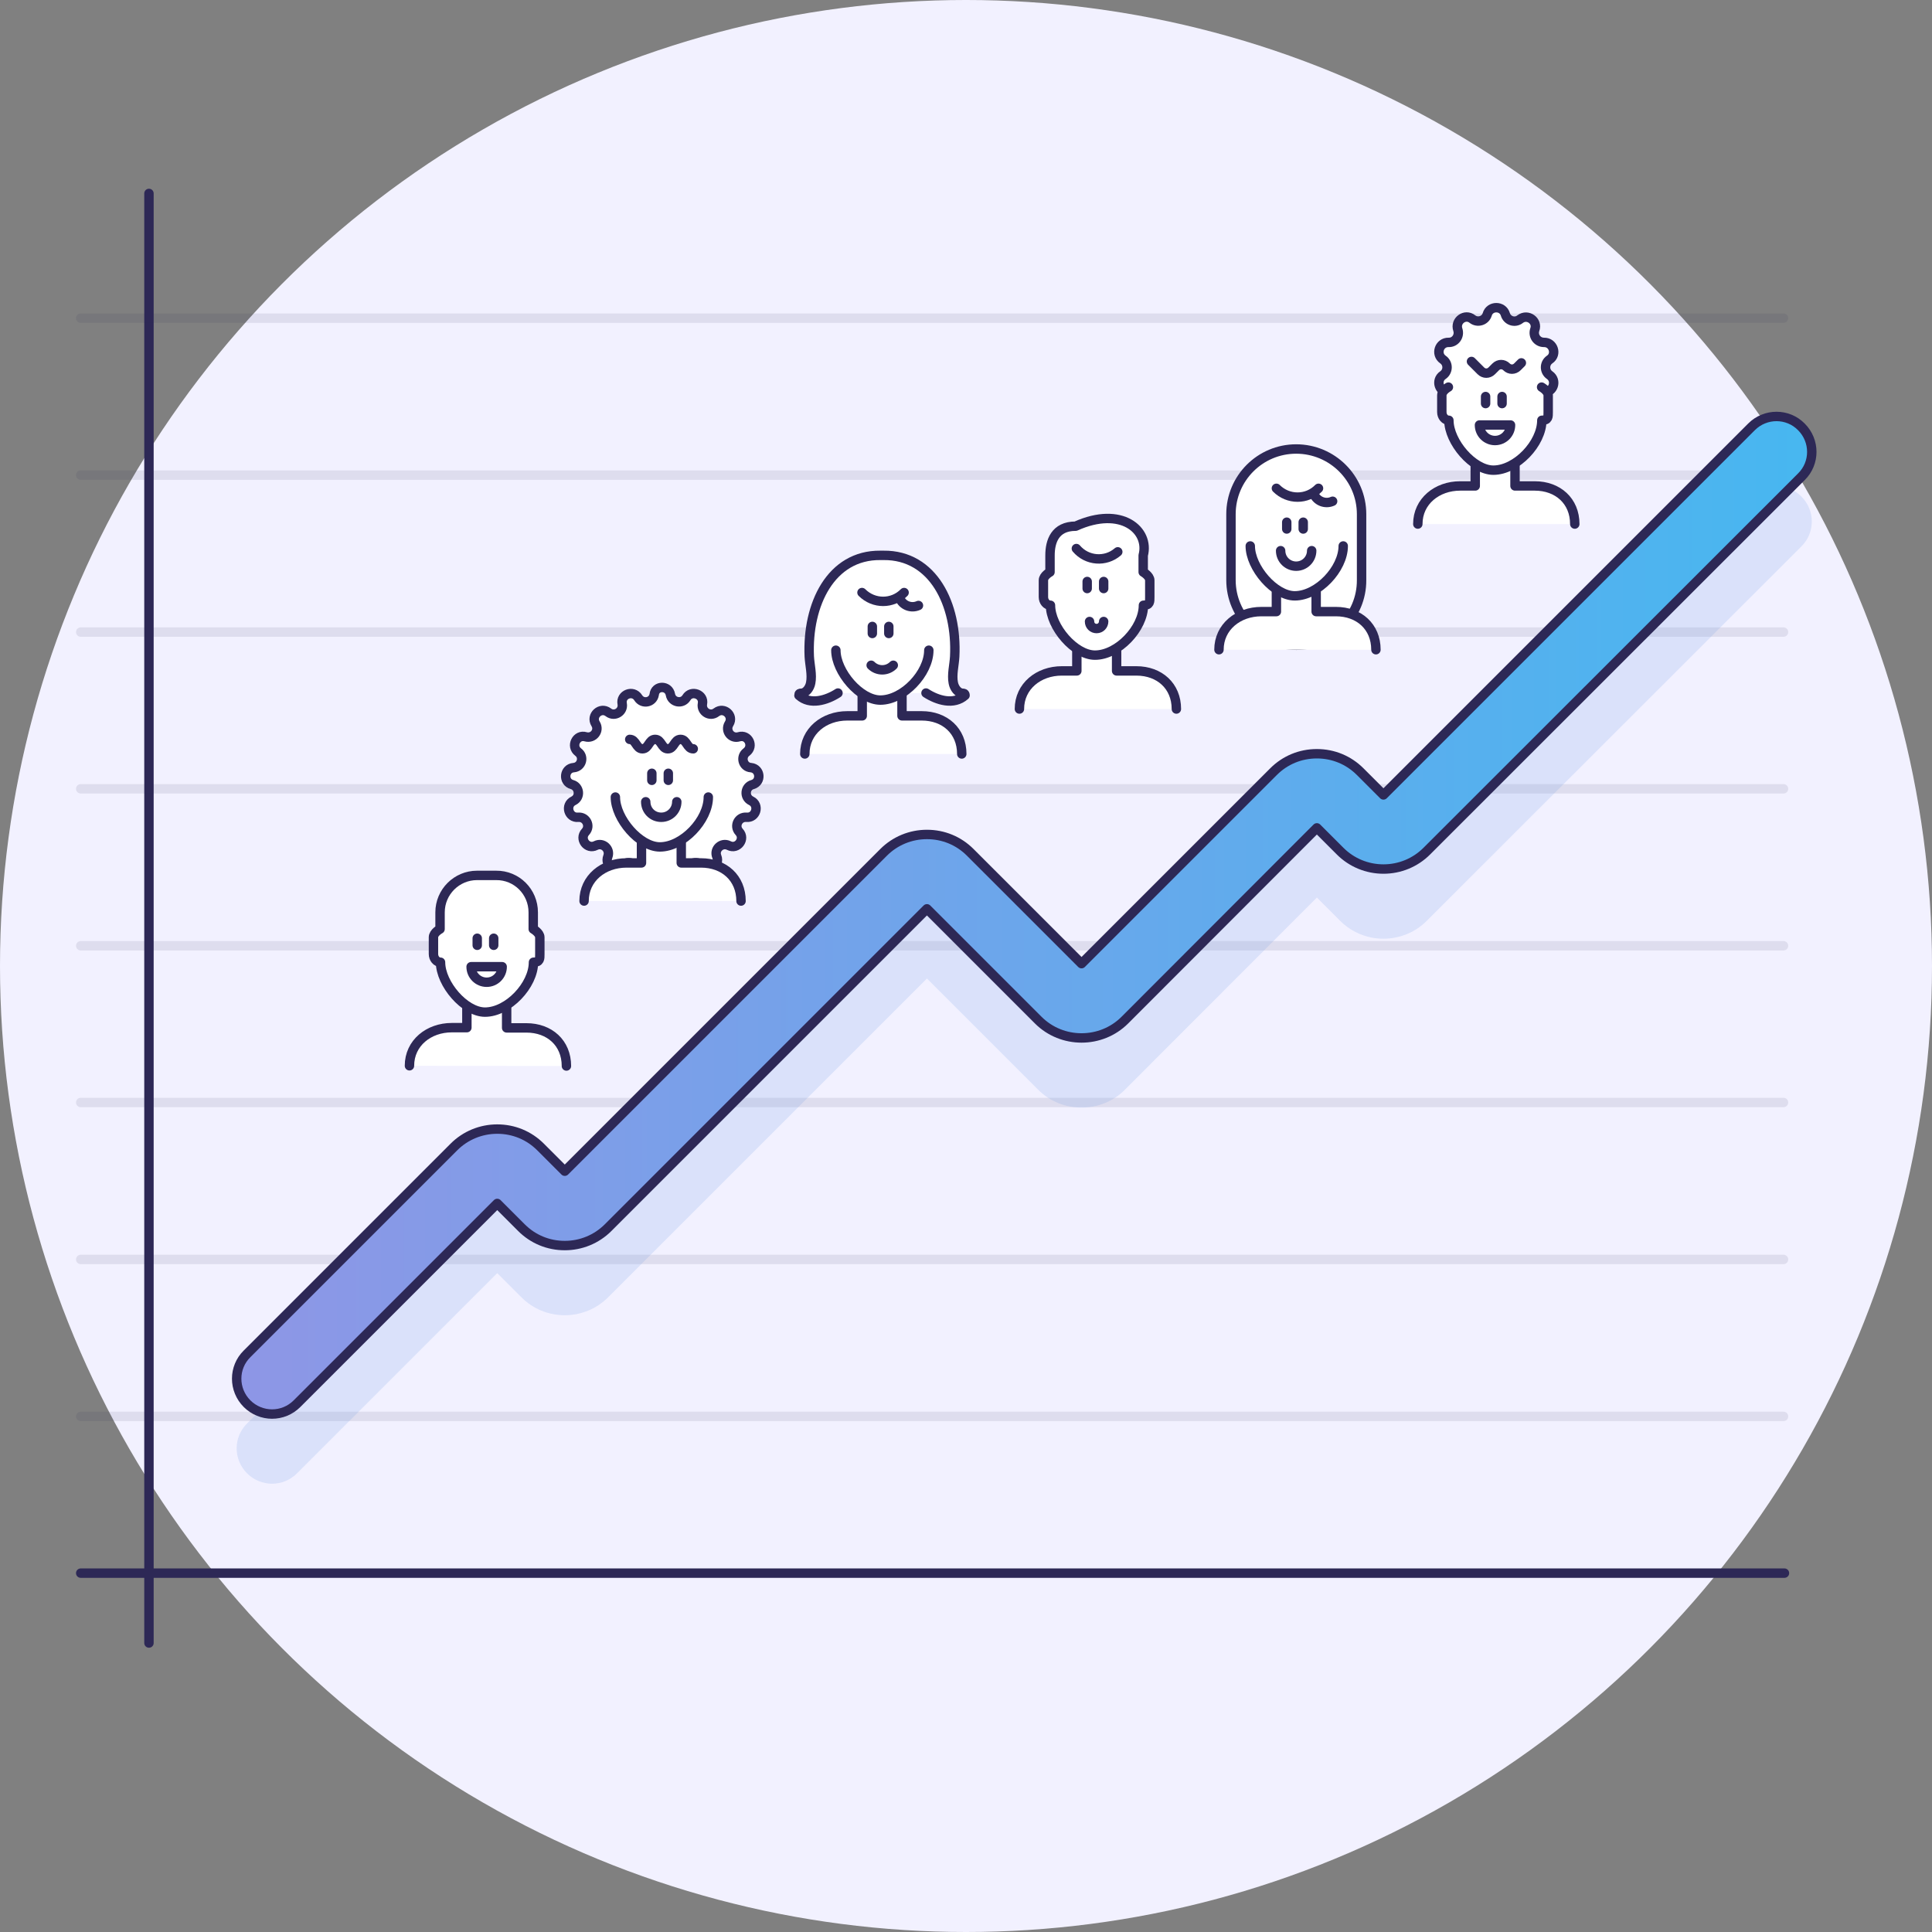
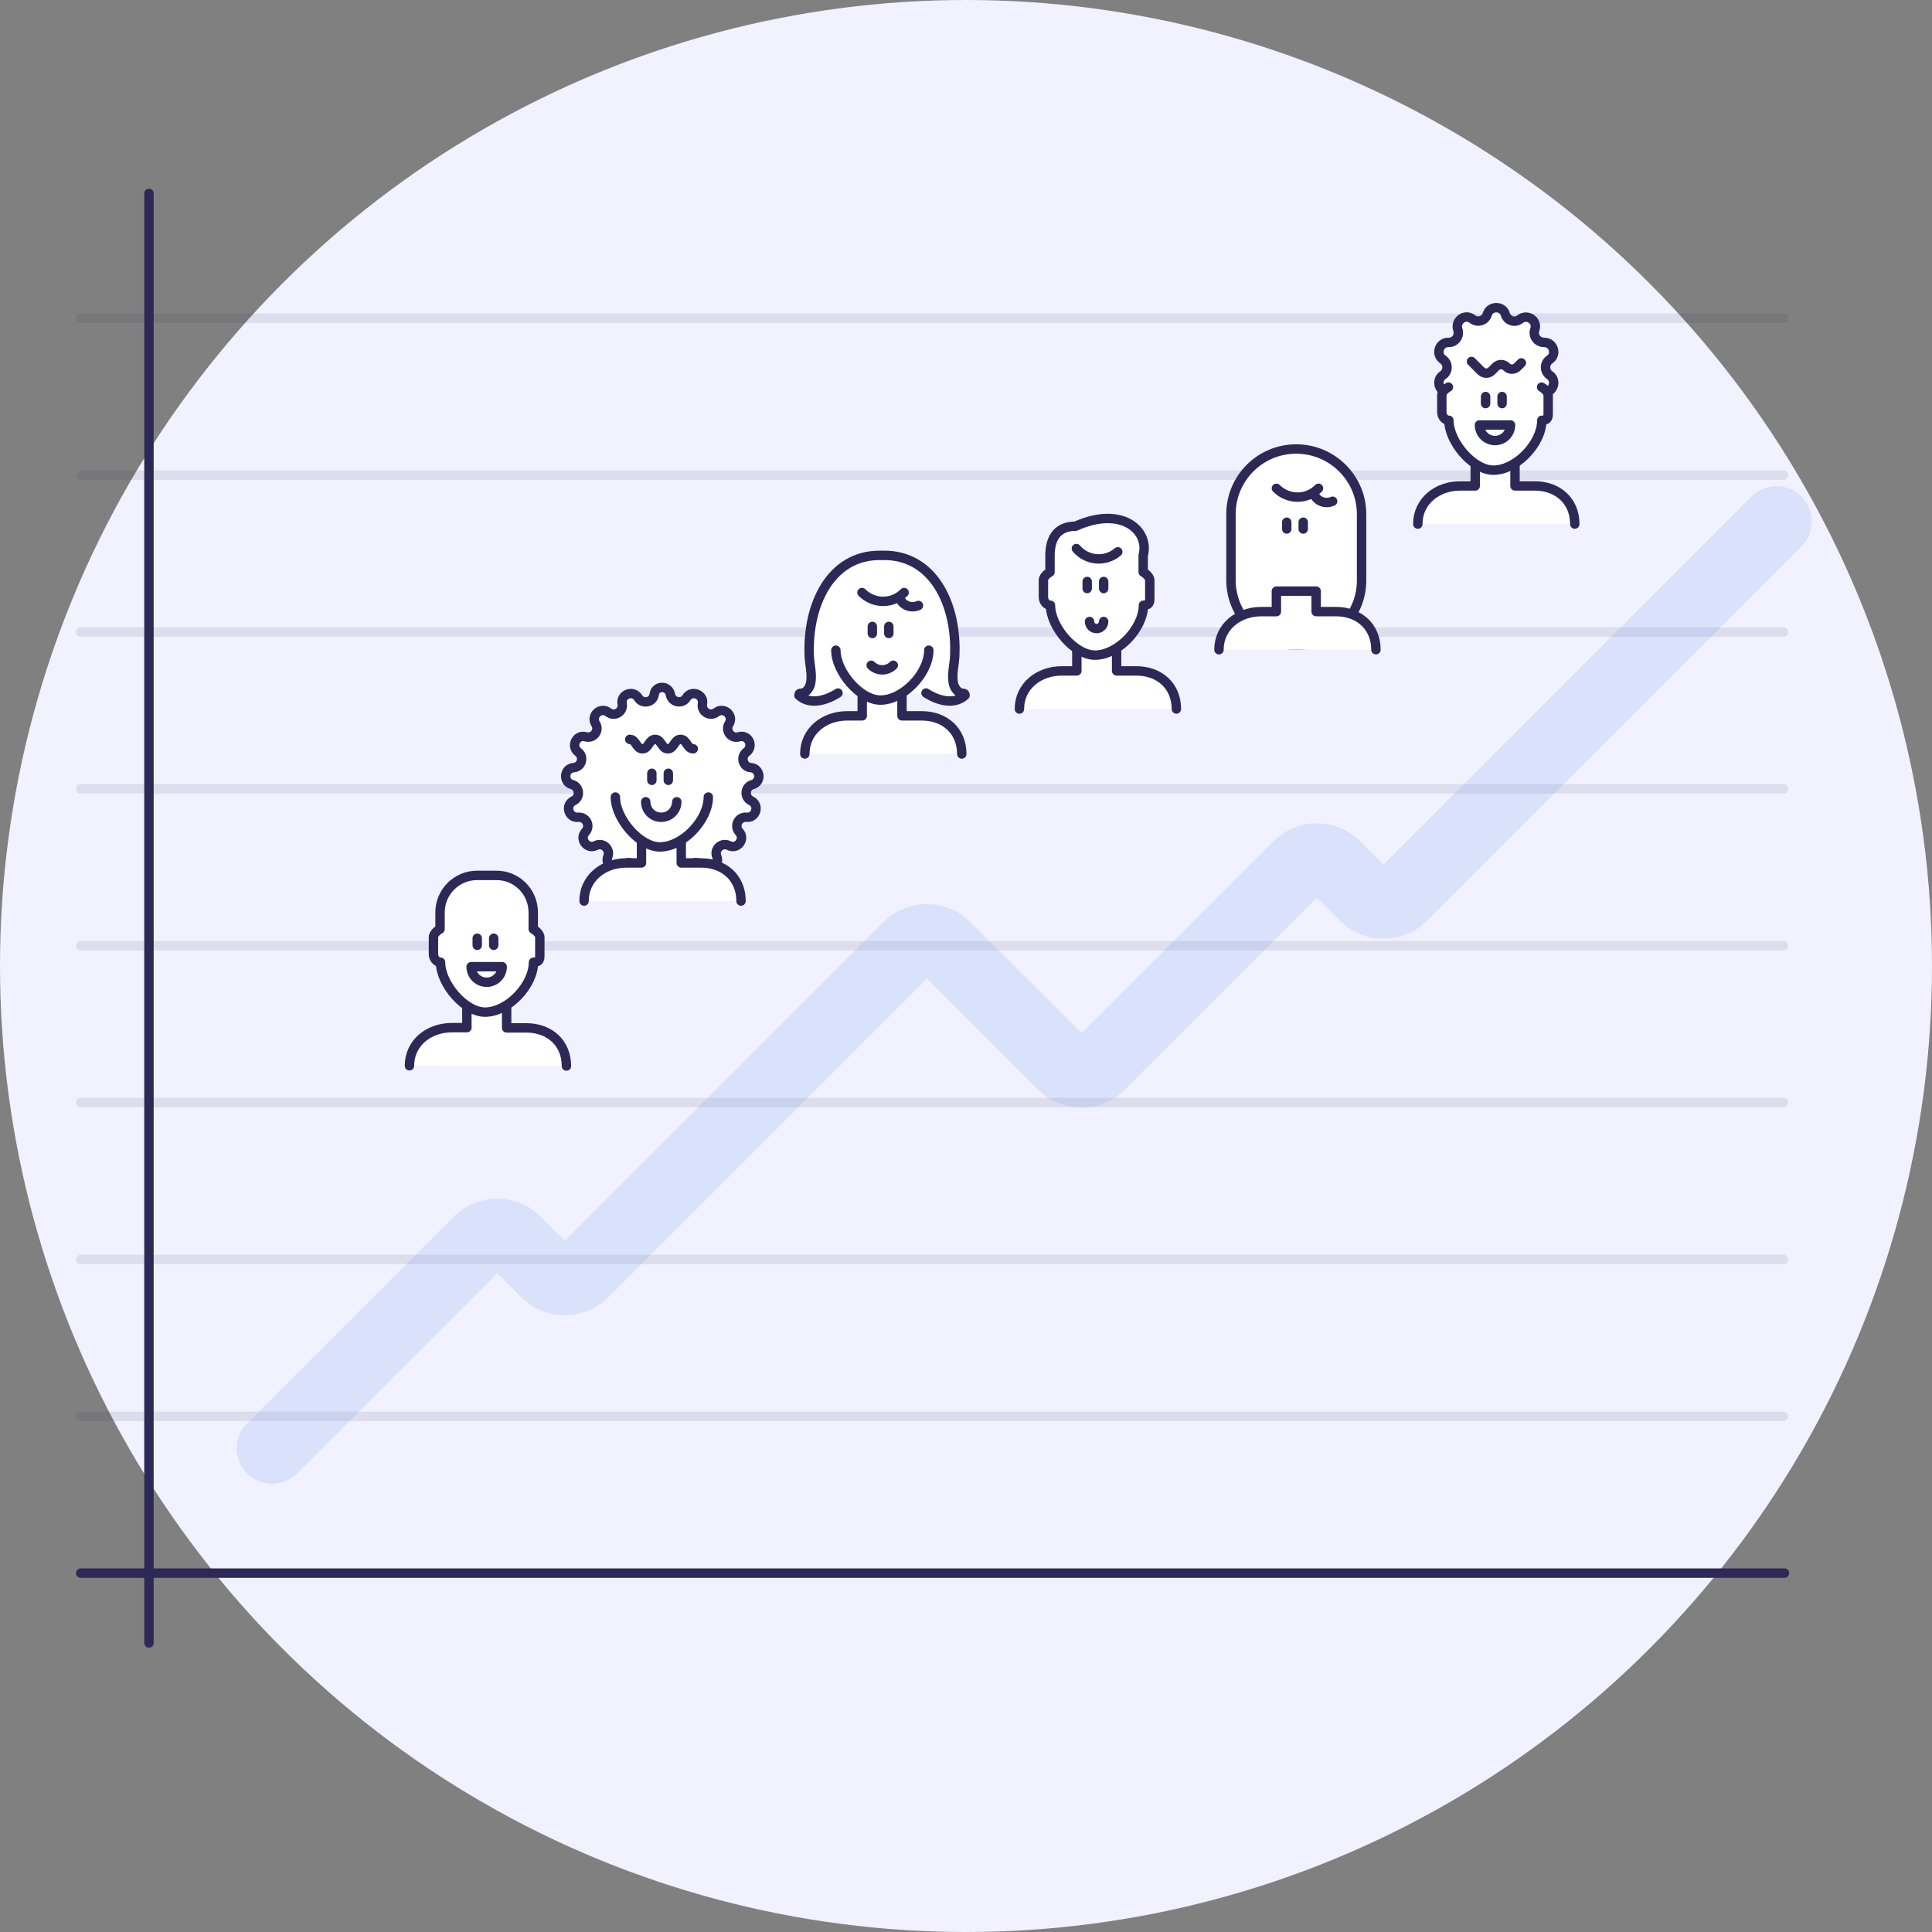
<svg xmlns="http://www.w3.org/2000/svg" version="1.1" id="Слой_1" x="0px" y="0px" viewBox="0 0 821 821" style="enable-background:new 0 0 821 821;" xml:space="preserve">
  <rect x="0" y="0" width="821" height="821" fill="#808080" stroke="none" />
  <style type="text/css">
	.st0{fill:#F2F1FF;}
	.st1{fill:#FFFFFF;stroke:#2D2856;stroke-width:4;stroke-linecap:round;stroke-linejoin:round;stroke-miterlimit:10;}
	.st2{opacity:0.1;fill:#FFFFFF;stroke:#2D2856;stroke-width:4;stroke-linecap:round;stroke-linejoin:round;stroke-miterlimit:10;}
	.st3{opacity:0.2;fill:#79A0E9;}
	.st4{fill:url(#SVGID_1_);stroke:#2D2856;stroke-width:4;stroke-linecap:round;stroke-linejoin:round;stroke-miterlimit:10;}
	.st5{fill:#FFFFFF;}
	.st6{fill:none;stroke:#2D2856;stroke-width:4;stroke-linecap:round;stroke-linejoin:round;stroke-miterlimit:10;}
</style>
  <circle class="st0" cx="410.5" cy="410.5" r="410.5" />
  <line class="st1" x1="63.3" y1="82.2" x2="63.3" y2="698.2" />
  <line class="st1" x1="758.3" y1="668.5" x2="34.3" y2="668.5" />
  <line class="st2" x1="34.3" y1="601.9" x2="757.9" y2="601.9" />
  <line class="st2" x1="34.3" y1="535.2" x2="757.9" y2="535.2" />
  <line class="st2" x1="34.3" y1="468.5" x2="757.9" y2="468.5" />
  <line class="st2" x1="34.3" y1="401.9" x2="757.9" y2="401.9" />
  <line class="st2" x1="34.3" y1="335.2" x2="757.9" y2="335.2" />
  <line class="st2" x1="34.3" y1="268.6" x2="757.9" y2="268.6" />
  <line class="st2" x1="34.3" y1="201.9" x2="757.9" y2="201.9" />
  <line class="st2" x1="34.3" y1="135.2" x2="757.9" y2="135.2" />
  <path class="st3" d="M115.6,630.5c-3.8,0-7.7-1.5-10.6-4.4c-5.9-5.9-5.9-15.4,0-21.2l87.9-87.9c4.9-4.9,11.5-7.6,18.4-7.6  c7,0,13.5,2.7,18.4,7.6l10.3,10.3l135.5-135.5c4.9-4.9,11.5-7.6,18.4-7.6c7,0,13.5,2.7,18.4,7.6l47.3,47.3l81.6-81.6  c4.9-4.9,11.4-7.6,18.4-7.6c7,0,13.5,2.7,18.4,7.6l9.9,9.9l156.4-156.4c5.9-5.9,15.4-5.9,21.2,0c5.9,5.9,5.9,15.4,0,21.2  L606.3,391.3c-4.9,4.9-11.5,7.6-18.4,7.6s-13.5-2.7-18.4-7.6l-9.9-9.9L478,463.1c-10.1,10.1-26.7,10.1-36.8,0l-47.3-47.3  L258.4,551.3c-4.9,4.9-11.5,7.6-18.4,7.6c-7,0-13.5-2.7-18.4-7.6L211.3,541l-85.1,85.1C123.3,629,119.5,630.5,115.6,630.5z" />
  <linearGradient id="SVGID_1_" gradientUnits="userSpaceOnUse" x1="100.64" y1="388.92" x2="769.829" y2="388.92">
    <stop offset="0" style="stop-color:#8E96E6" />
    <stop offset="1" style="stop-color:#47B7F0" />
  </linearGradient>
-   <path class="st4" d="M115.6,600.9c-3.8,0-7.7-1.5-10.6-4.4c-5.9-5.9-5.9-15.4,0-21.2l87.9-87.9c4.9-4.9,11.5-7.6,18.4-7.6  c7,0,13.5,2.7,18.4,7.6l10.3,10.3l135.5-135.5c4.9-4.9,11.5-7.6,18.4-7.6c7,0,13.5,2.7,18.4,7.6l47.3,47.3l81.6-81.6  c4.9-4.9,11.4-7.6,18.4-7.6c7,0,13.5,2.7,18.4,7.6l9.9,9.9l156.4-156.4c5.9-5.9,15.4-5.9,21.2,0c5.9,5.9,5.9,15.4,0,21.2  L606.3,361.7c-4.9,4.9-11.5,7.6-18.4,7.6s-13.5-2.7-18.4-7.6l-9.9-9.9L478,433.5c-10.1,10.1-26.7,10.1-36.8,0l-47.3-47.3  L258.4,521.7c-4.9,4.9-11.5,7.6-18.4,7.6c-7,0-13.5-2.7-18.4-7.6l-10.3-10.3l-85.1,85.1C123.3,599.4,119.5,600.9,115.6,600.9z" />
  <g>
    <g>
      <g>
        <path class="st1" d="M284.9,295.2L284.9,295.2c0.6,3.3,5,4.2,6.8,1.3l0,0c2.1-3.5,7.6-1.4,6.8,2.6v0c-0.6,3.3,3.2,5.7,5.9,3.6     l0,0c3.3-2.5,7.6,1.4,5.4,4.9l0,0c-1.8,2.9,0.9,6.5,4.2,5.5h0c4-1.2,6.5,4,3.2,6.5l0,0c-2.7,2-1.5,6.4,1.9,6.6h0     c4.1,0.4,4.6,6.1,0.7,7.2l0,0c-3.3,0.9-3.7,5.4-0.6,6.9l0,0c3.7,1.8,2.1,7.4-2,7h0c-3.4-0.3-5.4,3.7-3.1,6.2l0,0     c2.8,3-0.7,7.7-4.4,5.8l0,0c-3-1.5-6.4,1.5-5.1,4.7v0c1.5,3.8-3.4,6.9-6.2,3.8v0c-2.3-2.5-6.5-0.9-6.4,2.5v0     c0,4.1-5.7,5.2-7.1,1.3l0,0c-1.2-3.2-5.7-3.2-6.9,0v0c-1.5,3.8-7.2,2.8-7.1-1.3v0c0-3.4-4.2-5-6.4-2.5l0,0     c-2.8,3.1-7.7,0-6.2-3.8v0c1.2-3.2-2.1-6.2-5.1-4.7l0,0c-3.7,1.9-7.2-2.8-4.4-5.8l0,0c2.3-2.5,0.3-6.5-3.1-6.2h0     c-4.1,0.4-5.7-5.2-2-7l0,0c3.1-1.5,2.6-6-0.6-6.9l0,0c-4-1.1-3.4-6.9,0.7-7.2h0c3.4-0.3,4.6-4.6,1.9-6.6l0,0     c-3.3-2.5-0.7-7.7,3.2-6.5h0c3.3,0.9,6-2.6,4.2-5.5l0,0c-2.2-3.5,2.1-7.4,5.4-4.9l0,0c2.7,2.1,6.5-0.3,5.9-3.6v0     c-0.8-4,4.6-6.1,6.8-2.6l0,0c1.8,2.9,6.2,2.1,6.8-1.3v0C278.4,291.1,284.2,291.1,284.9,295.2z" />
        <g>
          <path class="st1" d="M314.9,382.9c0-9.8-7.2-16.2-17-16.2h-8.4v-8.7h-16.9v8.7h-6.4c-9.8,0-18,6.5-18,16.2" />
          <path class="st1" d="M261.3,324.6" />
          <path class="st1" d="M301,338.7c0,9.8-10.8,21.2-20.6,21.2c-8.6,0-18.9-12-18.9-21.2" />
        </g>
        <path class="st1" d="M287.6,340.7c0,3.6-2.9,6.6-6.6,6.6s-6.6-2.9-6.6-6.6" />
      </g>
      <line class="st1" x1="277" y1="328.6" x2="277" y2="331.6" />
      <line class="st1" x1="284" y1="328.6" x2="284" y2="331.6" />
    </g>
    <g>
      <path class="st5" d="M267.6,314.2c2.7,0,2.7,4,5.4,4c2.7,0,2.7-4,5.4-4c2.7,0,2.7,4,5.4,4c2.7,0,2.7-4,5.4-4s2.7,4,5.4,4" />
      <path class="st6" d="M267.6,314.2c2.7,0,2.7,4,5.4,4c2.7,0,2.7-4,5.4-4c2.7,0,2.7,4,5.4,4c2.7,0,2.7-4,5.4-4s2.7,4,5.4,4" />
    </g>
  </g>
  <g>
    <g>
      <g>
        <path class="st1" d="M393.5,294.5c4.8,3.1,11.8,5.3,16.6,1c0-0.8-0.5-0.9-1.1-0.9c-1.9-0.1-3.5-2.2-3.9-4.4     c-0.7-3.5,0.4-7.6,0.6-11.2c1.1-22.2-9.2-43.2-30.2-43h-1.4c-21-0.2-31.2,20.8-30.2,43c0.2,3.6,1.3,7.7,0.6,11.2     c-0.4,2.2-2,4.3-3.9,4.4c-0.7,0-1.1,0-1.1,0.9c4.7,4.3,11.8,2.1,16.6-1" />
        <g>
          <path class="st1" d="M408.7,320.4c0-9.8-7.2-16.2-17-16.2h-8.4v-8.7h-16.9v8.7h-6.4c-9.8,0-18,6.5-18,16.2" />
          <path class="st1" d="M355,262.2" />
          <path class="st1" d="M394.7,276.3c0,9.8-10.8,21.2-20.6,21.2c-8.6,0-18.9-12-18.9-21.2" />
        </g>
        <path class="st6" d="M370.2,282.7c2.6,2.6,6.8,2.6,9.4,0" />
      </g>
      <line class="st1" x1="370.7" y1="266.2" x2="370.7" y2="269.2" />
      <line class="st1" x1="377.7" y1="266.2" x2="377.7" y2="269.2" />
    </g>
    <path class="st1" d="M366.3,251.8c5,5,13,5,17.9,0" />
    <path class="st1" d="M382.3,254.2c1.3,3.1,4.9,4.5,8,3.1" />
  </g>
  <g>
    <g>
      <g>
        <path class="st1" d="M550.9,274.2L550.9,274.2c-15.3,0-27.8-12.4-27.8-27.7v-28c0-15.3,12.4-27.7,27.7-27.7h0     c15.3,0,27.8,12.4,27.8,27.7v28C578.7,261.8,566.2,274.2,550.9,274.2z" />
        <g>
          <path class="st1" d="M584.7,276.1c0-9.8-7.2-16.2-17-16.2h-8.4v-8.7h-16.9v8.7H536c-9.8,0-18,6.5-18,16.2" />
          <path class="st1" d="M531.1,217.9" />
-           <path class="st1" d="M570.8,232c0,9.8-10.8,21.2-20.6,21.2c-8.6,0-18.9-12-18.9-21.2" />
        </g>
-         <path class="st1" d="M557.4,234c0,3.6-2.9,6.6-6.6,6.6c-3.6,0-6.6-2.9-6.6-6.6" />
      </g>
      <line class="st1" x1="546.8" y1="221.9" x2="546.8" y2="224.8" />
      <line class="st1" x1="553.8" y1="221.9" x2="553.8" y2="224.8" />
    </g>
    <path class="st1" d="M542.4,207.5c5,5,13,5,17.9,0" />
    <path class="st1" d="M558.3,209.9c1.3,3.1,4.9,4.5,8,3.1" />
  </g>
  <g>
    <g>
      <g>
        <g>
          <path class="st1" d="M240.7,453c0-9.8-7.2-16.2-17-16.2h-8.4V428h-16.9v8.7H192c-9.8,0-18,6.5-18,16.2" />
          <path class="st1" d="M226.6,387.7v7.1c0,0,2.8,1.6,2.8,3.5v7.1c0,2,0.1,3.5-2.7,3.5c0,9.8-10.8,21.2-20.6,21.2      c-8.6,0-18.9-12-18.9-21.2c-1.7,0-3-1.6-3-3.5v-7.1c0-2,2.8-3.5,2.8-3.5v-7.1v0c0-8.7,7.1-15.7,15.7-15.7h8.1      C219.6,371.9,226.6,379,226.6,387.7L226.6,387.7z" />
        </g>
        <path class="st1" d="M213.4,410.8c0,3.6-2.9,6.6-6.6,6.6c-3.6,0-6.6-2.9-6.6-6.6H213.4z" />
      </g>
      <line class="st1" x1="202.8" y1="398.7" x2="202.8" y2="401.7" />
      <line class="st1" x1="209.8" y1="398.7" x2="209.8" y2="401.7" />
    </g>
  </g>
  <g>
    <g>
      <g>
        <g>
          <path class="st1" d="M499.9,301.3c0-9.8-7.2-16.2-17-16.2h-8.4v-8.7h-16.9v8.7h-6.4c-9.8,0-18,6.5-18,16.2" />
          <path class="st1" d="M485.8,236v7.1c0,0,2.8,1.6,2.8,3.5v7.1c0,2,0.1,3.5-2.7,3.5c0,9.8-10.8,21.2-20.6,21.2      c-8.6,0-18.9-12-18.9-21.2c-1.7,0-3-1.6-3-3.5v-7.1c0-2,2.8-3.5,2.8-3.5V236c0-5.9,2.1-12.4,10.9-12.4      C476.6,214.8,488.6,225.4,485.8,236z" />
        </g>
        <path class="st1" d="M469,264.1c0,1.6-1.3,3-3,3s-3-1.3-3-3" />
      </g>
      <line class="st1" x1="462" y1="247.1" x2="462" y2="250.1" />
      <line class="st1" x1="469" y1="247.1" x2="469" y2="250.1" />
    </g>
    <path class="st6" d="M457.4,233.1c4.5,5.3,12.4,5.9,17.6,1.4" />
  </g>
  <g>
    <g>
      <g>
        <path class="st1" d="M615.6,166.7L615.6,166.7c-4,0.1-5.7-5.1-2.4-7.3v0c2.3-1.6,2.3-5,0-6.6l0,0c-3.3-2.3-1.6-7.4,2.4-7.3l0,0     c2.8,0.1,4.8-2.7,3.9-5.4v0c-1.3-3.8,3.1-7,6.2-4.5v0c2.2,1.7,5.5,0.7,6.3-2l0,0c1.1-3.8,6.6-3.8,7.7,0v0c0.8,2.7,4.1,3.8,6.3,2     v0c3.2-2.4,7.6,0.8,6.2,4.5v0c-0.9,2.7,1.1,5.4,3.9,5.4l0,0c4-0.1,5.7,5.1,2.4,7.3h0c-2.3,1.6-2.3,5,0,6.6l0,0     c3.3,2.3,1.6,7.4-2.4,7.3l0,0" />
        <g>
          <path class="st1" d="M669.2,222.7c0-9.8-7.2-16.2-17-16.2h-8.4v-8.7h-16.9v8.7h-6.4c-9.8,0-18,6.5-18,16.2" />
          <path class="st1" d="M655.1,164.5c0,0,2.8,1.6,2.8,3.5v7.1c0,2,0.1,3.5-2.7,3.5c0,9.8-10.8,21.2-20.6,21.2      c-8.6,0-18.9-12-18.9-21.2c-1.7,0-3-1.6-3-3.5V168c0-2,2.8-3.5,2.8-3.5" />
        </g>
        <path class="st1" d="M641.9,180.6c0,3.6-2.9,6.6-6.6,6.6c-3.6,0-6.6-2.9-6.6-6.6H641.9z" />
      </g>
      <line class="st1" x1="631.3" y1="168.5" x2="631.3" y2="171.5" />
      <line class="st1" x1="638.3" y1="168.5" x2="638.3" y2="171.5" />
    </g>
    <path class="st6" d="M625.3,153.6l4,4c1.3,1.3,3.3,1.3,4.6,0l1.7-1.7c1.3-1.3,3.3-1.3,4.6,0l0,0c1.3,1.3,3.3,1.3,4.6,0l1.7-1.7" />
  </g>
</svg>